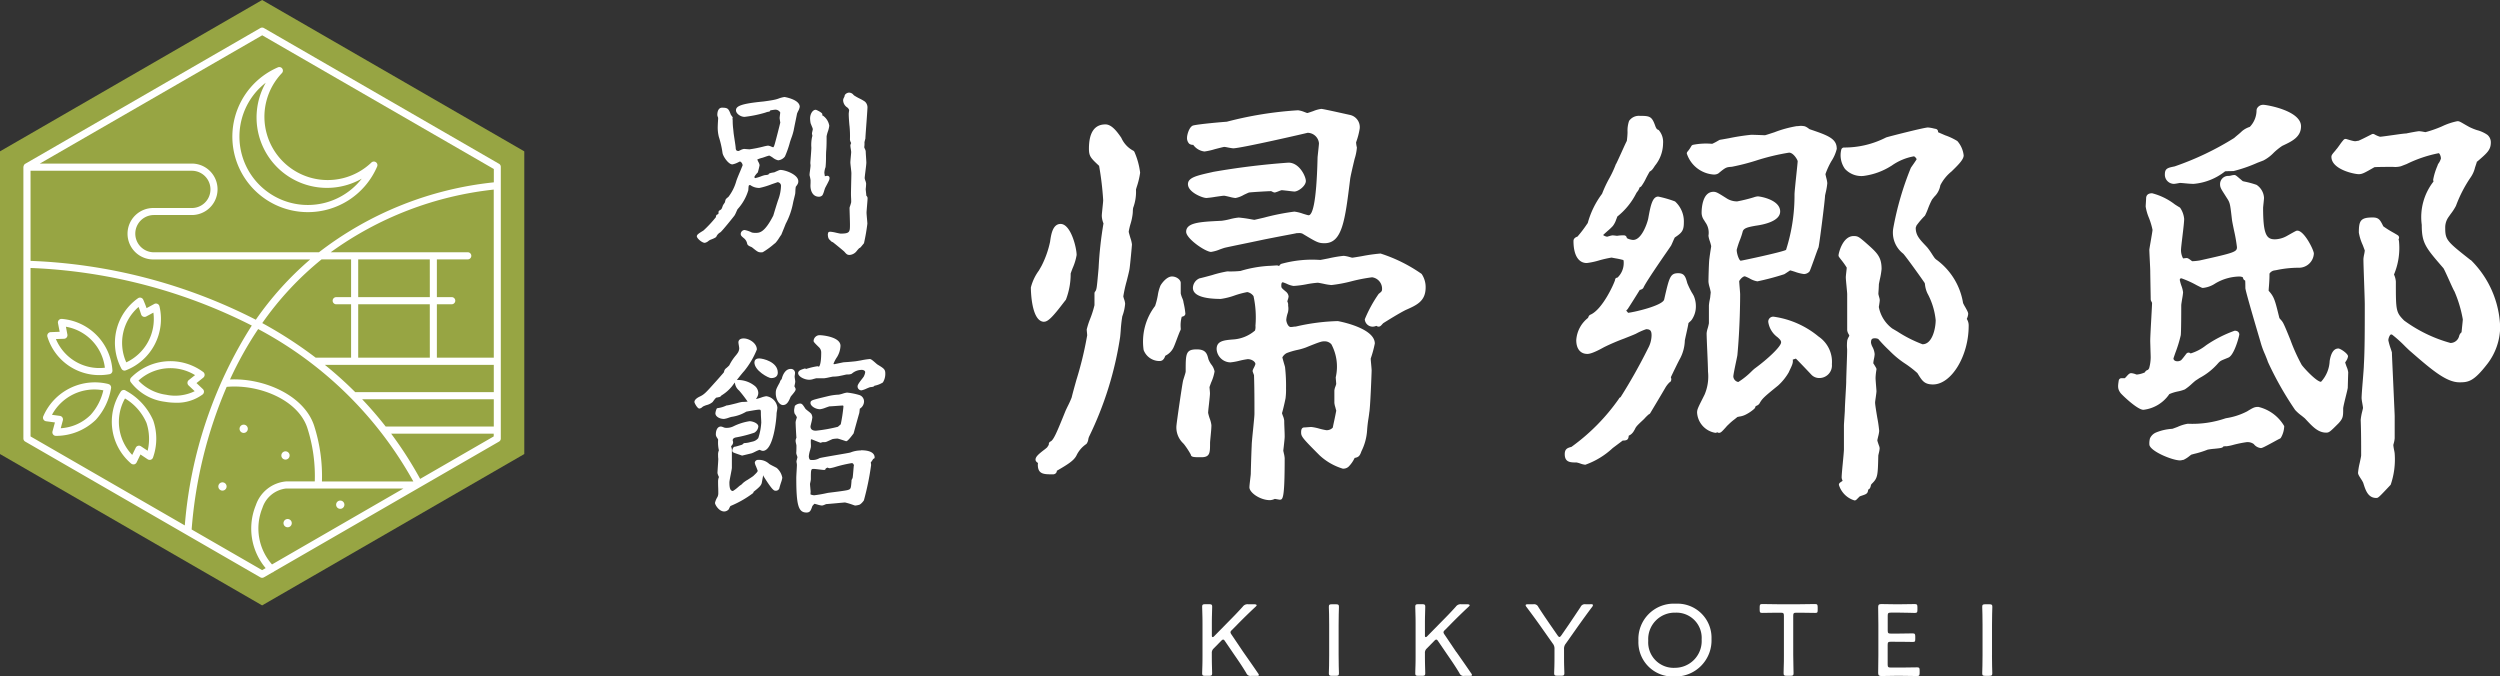
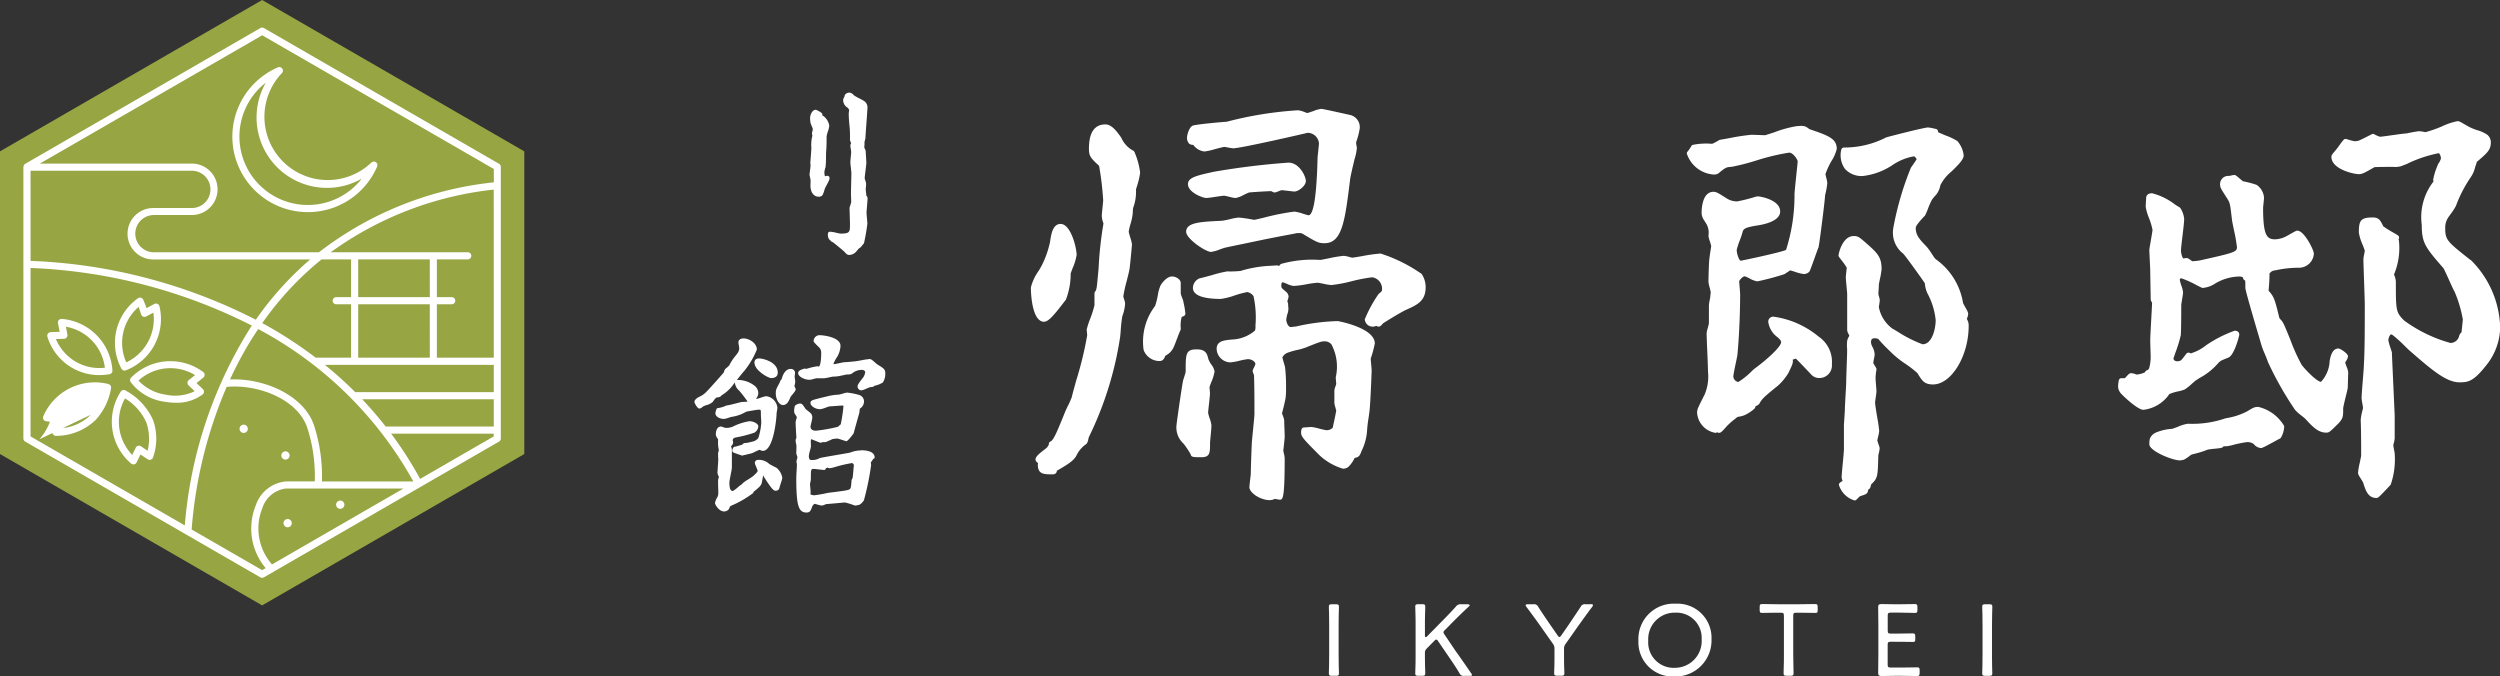
<svg xmlns="http://www.w3.org/2000/svg" width="147.607" height="39.939" viewBox="0 0 147.607 39.939">
  <rect x="0" y="0" width="147.607" height="39.939" fill="#333333" stroke="none" />
  <defs>
    <clipPath id="clip-path">
      <rect id="長方形_8205" data-name="長方形 8205" width="147.607" height="39.939" fill="none" />
    </clipPath>
  </defs>
  <g id="グループ_22019" data-name="グループ 22019" transform="translate(0)">
    <g id="グループ_22018" data-name="グループ 22018" transform="translate(0 0)" clip-path="url(#clip-path)">
      <path id="パス_115655" data-name="パス 115655" d="M66.783,15.822c0,.2.042.3.141.37a.28.28,0,0,0,.154.113c.046.031.637.511.685.566.127.153.184.187.307.187a.586.586,0,0,0,.38-.187c.168-.206.183-.215.228-.234.025-.012.046-.033.192-.214l.047-.058a11.616,11.616,0,0,0,.2-1.151c0-.041-.011-.167-.023-.3s-.026-.3-.026-.356.015-.222.028-.384c.016-.19.033-.386.033-.466a.2.2,0,0,0-.075-.151c0-.056-.012-.147-.021-.23s-.014-.148-.015-.154a3.131,3.131,0,0,0,.025-.327A.655.655,0,0,0,69,12.677a1.085,1.085,0,0,1-.042-.148c0-.053.023-.237.045-.415.027-.22.053-.427.053-.509,0-.048-.009-.183-.018-.322s-.019-.291-.019-.346a.359.359,0,0,0-.042-.127,1.076,1.076,0,0,1-.045-.111,1.366,1.366,0,0,0,.013-.3c.005-.018.012-.044.018-.072.012-.047.025-.1.038-.144a.063.063,0,0,0,0-.023c.008-.173.026-.416.041-.62.008-.111.015-.209.02-.275.012-.143.061-.853.061-.906a.462.462,0,0,0-.15-.355,2.45,2.45,0,0,0-.338-.192,3.109,3.109,0,0,1-.3-.171l-.041-.038a.33.33,0,0,0-.27-.129c-.077,0-.252.081-.252.208a.764.764,0,0,1-.036.083.388.388,0,0,0-.05.144.523.523,0,0,0,.255.448.333.333,0,0,1,.1.146c0,.012-.005.045-.01.081-.007.055-.015.117-.015.139,0,.222.037.664.049.737a6.033,6.033,0,0,1,.023.793.564.564,0,0,0,.073.2.36.36,0,0,0-.048.148,1.834,1.834,0,0,0,.025.2c.01.064.023.152.023.176,0,.045-.013.182-.024.3s-.024.265-.024.317.013.171.029.31.031.271.031.322c0,.084-.006.331-.012.583s-.012.528-.012.621c0,.037,0,.147.007.258s.006.216.006.252a2.078,2.078,0,0,1-.071.244.337.337,0,0,0-.026.1c0,.066.006.263.012.465s.012.421.012.5c0,.444,0,.549-.549.549-.032,0-.165-.029-.263-.051a2.231,2.231,0,0,0-.332-.059c-.07,0-.156,0-.156.132" transform="translate(-17.905 -2.005)" fill="#fff" />
-       <path id="パス_115656" data-name="パス 115656" d="M56.68,16.436a.472.472,0,0,0,.227-.116A1.018,1.018,0,0,1,57,16.261s.328-.115.363-.185a.54.54,0,0,1,.245-.265c.124-.1.784-.924.829-.988a1.453,1.453,0,0,0,.1-.2c.027-.061.068-.154.081-.173a2.881,2.881,0,0,0,.636-1.125l0-.031c.02-.268.016-.269.117-.267a.9.9,0,0,0,.539.168,4.575,4.575,0,0,0,.738-.225c.152-.051.324-.111.335-.116s.2.031.2.221a2.559,2.559,0,0,1-.165.821c-.039.1-.282.894-.288.927-.523,1.024-.824,1.024-1.044,1.024a.865.865,0,0,1-.212-.018l-.04-.016a1.539,1.539,0,0,0-.4-.135.239.239,0,0,0-.229.229c0,.089.04.135.173.244a.542.542,0,0,1,.207.337c.027.1.13.142.213.179a.59.59,0,0,1,.07.033l.033.026c.291.235.336.272.517.272a.211.211,0,0,0,.1-.017,4.548,4.548,0,0,0,.661-.482l.07-.053a1.868,1.868,0,0,0,.222-.3c.05-.075.094-.144.118-.172a.069.069,0,0,0,.013-.021c.085-.206.219-.535.258-.64a4.311,4.311,0,0,0,.439-1.262c.006-.035.033-.142.059-.248s.056-.225.062-.262.008-.081.011-.144a2.281,2.281,0,0,1,.023-.269c.106-.143.15-.2.15-.329,0-.4-.783-.667-1.043-.667-.064,0-.09.012-.338.124l-.03.015c-.01,0-.031.006-.058.01-.171.029-.277.05-.291.121a.7.7,0,0,1-.206.034,1.716,1.716,0,0,0-.248.079,2.3,2.3,0,0,1-.336.1c-.034,0-.038-.062-.041-.082a1.1,1.1,0,0,1,.178-.231.079.079,0,0,0,.028-.042c.027-.093.075-.274.1-.411a.543.543,0,0,0-.073-.19c-.02-.043-.051-.109-.065-.143a1.827,1.827,0,0,1,.291-.1c.024-.005.085-.026.156-.051a2.617,2.617,0,0,1,.26-.082,1.382,1.382,0,0,1,.206.12.782.782,0,0,0,.322.16.568.568,0,0,0,.4-.228,5.615,5.615,0,0,0,.286-.809c.008-.04.048-.154.086-.264a3.464,3.464,0,0,0,.146-.481c.02-.119.075-.381.121-.606.034-.164.064-.309.073-.364a1.537,1.537,0,0,1,.061-.141.814.814,0,0,0,.1-.264c0-.436-.888-.581-.9-.581a1.639,1.639,0,0,0-.354.094,1.676,1.676,0,0,1-.176.053c-.21.053-.613.105-.729.12-1.35.13-1.606.283-1.606.52,0,.187.261.386.509.386a7.109,7.109,0,0,0,1.227-.252.873.873,0,0,1,.182-.052.107.107,0,0,0,.111-.083h.011c.1-.015.243-.036.268-.037a.325.325,0,0,1,.306.167c0,.01-.005.044-.01.087-.018.142-.026.21-.026.234s.008.077.017.14.02.127.022.132c-.075.313-.233.929-.315,1.223l-.011.037c-.022.078-.056.2-.1.2a.963.963,0,0,1-.105-.039.657.657,0,0,0-.194-.059,2.508,2.508,0,0,0-.292.061,7.377,7.377,0,0,1-.8.158c-.022,0-.08-.006-.141-.01s-.154-.014-.187-.014a.718.718,0,0,0-.23.083.476.476,0,0,0-.074.038c-.115,0-.167-.016-.184-.16,0-.073-.031-.28-.075-.563-.022-.146-.042-.279-.048-.332l-.023-.231A4.1,4.1,0,0,1,58.33,9.2a.329.329,0,0,0-.017-.092l.008-.016A.082.082,0,0,0,58.314,9l-.091-.125c-.136-.359-.172-.419-.523-.419-.174,0-.277.162-.277.435A.371.371,0,0,0,57.452,9c.009.026.018.052.02.059,0,.034-.006.13-.012.227s-.012.226-.012.272a2.249,2.249,0,0,0,.064.617,5.68,5.68,0,0,1,.217.949c.027.2.346.68.58.68a1.175,1.175,0,0,0,.359-.13.34.34,0,0,0,.078-.04c.085,0,.164.132.172.22-.026.066-.083.207-.147.362-.1.234-.2.476-.226.566a2.775,2.775,0,0,1-.463.935l-.026.022c-.1.081-.124.108-.138.134a.754.754,0,0,0-.043.162c-.01.019-.033.052-.054.085a.67.67,0,0,0-.076.127l-.012.035c-.059.169-.061.173-.194.249a.082.082,0,0,0-.042.072.686.686,0,0,1-.007.07c0,.017,0,.034,0,.046a.21.21,0,0,1-.083.051.088.088,0,0,0-.028.018.179.179,0,0,0-.037.127,6.885,6.885,0,0,1-.735.791l-.061.038c-.235.143-.334.218-.334.306,0,.116.3.386.472.386" transform="translate(-15.07 -2.098)" fill="#fff" />
      <path id="パス_115657" data-name="パス 115657" d="M65.309,12.722a2.835,2.835,0,0,1,.059.285c0,.01,0,.058,0,.114,0,.083-.007.185-.007.214,0,.3.13.654.5.654a.268.268,0,0,0,.212-.094,1.2,1.2,0,0,0,.1-.262c.023-.071.05-.15.062-.175.225-.422.253-.477.253-.573a.127.127,0,0,0-.132-.132.537.537,0,0,0-.1.017l-.042.01c-.015-.071-.031-.189-.032-.211a1.146,1.146,0,0,1,.071-.325,5.908,5.908,0,0,0,.027-.61c0-.153.006-.29.01-.345.025-.259.025-.584.025-.87a1.99,1.99,0,0,1,.072-.27,1.56,1.56,0,0,0,.086-.35.9.9,0,0,0-.352-.581.189.189,0,0,0-.074-.037h0a.145.145,0,0,0,.018-.061c0-.1-.364-.265-.387-.265-.2,0-.338.268-.338.508a1.725,1.725,0,0,0,.03.285c.051.131.084.212.107.266A.427.427,0,0,1,65.5,10c0,.021-.015.08-.026.133a.786.786,0,0,0-.023.124.382.382,0,0,0,.011.065c.006.026.012.056.014.068a.244.244,0,0,1-.016.06,2.186,2.186,0,0,0-.045.645c0,.1-.031.5-.048.716-.008.1-.012.164-.012.171s0,.043.005.078.007.074.007.093c0,.042-.021.206-.036.326a1.648,1.648,0,0,0-.023.239" transform="translate(-17.51 -2.374)" fill="#fff" />
      <path id="パス_115658" data-name="パス 115658" d="M68,35.091a1.682,1.682,0,0,0-.6.116l-.031.01c-.05.015-.446.083-.8.143-.717.124-.965.168-1.014.19a.836.836,0,0,1-.524.1c-.053,0-.1-.1-.1-.221a1.725,1.725,0,0,1,.078-.364l.042-.166a1.425,1.425,0,0,0,0-.2,2.275,2.275,0,0,1,0-.244c.011-.011.031-.024.029-.026.022.006.135.051.226.089.154.062.258.1.3.116a.078.078,0,0,0,.06-.006c.053-.027.072-.028.206-.028.065,0,.1-.016.28-.1l.176-.079a1.941,1.941,0,0,1,.293-.031c.027,0,.174.045.5.154a.077.077,0,0,0,.026,0c.1,0,.424-.455.427-.459s.007-.009.007-.021c.012-.054.279-1.017.327-1.175a.915.915,0,0,0,.014-.1c.006-.049.018-.153.018-.162a.511.511,0,0,0,.25-.43.4.4,0,0,0-.3-.384,3.86,3.86,0,0,0-.7-.137,1.275,1.275,0,0,0-.266.064,1.8,1.8,0,0,1-.225.057,3.291,3.291,0,0,0-.681.1l-.123.029c-.817.2-.866.209-.866.37s.276.362.569.362a1.4,1.4,0,0,0,.329-.094c.091-.032.2-.072.23-.076.056,0,.212-.011.378-.023s.341-.025.4-.025c.034,0,.039.04.039.063a9.2,9.2,0,0,1-.159,1.045l-.168.147a9.08,9.08,0,0,1-1.3.231c-.145,0-.318-.044-.318-.253,0-.022.022-.1.042-.192a2.572,2.572,0,0,0,.067-.334.483.483,0,0,0-.065-.22,1.275,1.275,0,0,0-.173-.151c-.063-.051-.149-.119-.163-.136-.168-.256-.206-.317-.325-.317a.457.457,0,0,0-.284.116.068.068,0,0,0-.03.056c0,.01-.006.037-.012.067a1.1,1.1,0,0,0-.024.147c0,.045.005.2.061.25a1.014,1.014,0,0,1,.1.171c0,.02-.016.062-.029.109a.82.82,0,0,0-.044.187c0,.133.034.744.048.919a.408.408,0,0,0-.048.187.854.854,0,0,0,.026.151c.009.04.022.1.023.116,0,.105,0,.324-.012.438a.577.577,0,0,0,.041.154c.012.038.026.075.031.1l-.01.039c-.012.053-.029.125-.047.185a.082.082,0,0,0,0,.023c0,.006,0,.042.01.086s.014.105.015.121c0,.053-.009.2-.018.361s-.019.342-.019.4c0,1.629.124,2.051.605,2.051.212,0,.256-.128.337-.361l.009-.023h0a1.319,1.319,0,0,1,.121-.132c.043.008.116.029.168.043a1.335,1.335,0,0,0,.275.061.544.544,0,0,0,.157-.048.755.755,0,0,0,.086-.037c.026,0,.192-.015.566-.048.233-.022.524-.048.552-.049a4.13,4.13,0,0,1,.487.147c.1.035.1.035.12.035a1.178,1.178,0,0,0,.208-.038c.125-.02.281-.237.3-.266a15.912,15.912,0,0,0,.427-2.087.9.9,0,0,0-.018-.143l0-.015a1.193,1.193,0,0,0,.143-.209.083.083,0,0,0,.083-.083c0-.158-.105-.423-.812-.423m-2.984,2.232c-.01-.1-.019-.2-.019-.24,0-.018.01-.061.02-.108a1.14,1.14,0,0,0,.029-.173c0-.61.01-.61.184-.61.036,0,.164.015.277.029.142.017.276.032.331.032a.083.083,0,0,0,.083-.083h0c.02-.013.07-.04.1-.056l.008,0a.383.383,0,0,0,.136.038,2.4,2.4,0,0,0,.355-.086,7.569,7.569,0,0,1,.946-.217c.069,0,.119.077.123.149l-.012.038c0,.031-.009.1-.015.181-.012.148-.037.456-.05.5s-.029.064-.038.082a.2.2,0,0,0-.029.091l0,.042c-.034.419-.04.452-.217.505-.122.038-.713.112-1,.147l-.162.021-.067.013a7.562,7.562,0,0,1-.755.131.654.654,0,0,1-.219-.052c0-.011,0-.024,0-.037,0-.047.007-.1.007-.12s-.008-.123-.017-.22" transform="translate(-17.175 -8.496)" fill="#fff" />
      <path id="パス_115659" data-name="パス 115659" d="M61.175,36.659c-.1-.05-.261-.133-.293-.16a.887.887,0,0,0-.67-.236.187.187,0,0,0-.181.168.861.861,0,0,0,.078.228c.035.091.089.228.093.245,0,.06-.078.138-.255.306-.027.027-.213.147-.336.227a1.707,1.707,0,0,0-.28.194l-.035.037a.442.442,0,0,1-.127.1c-.023.015-.067.052-.121.1a2.144,2.144,0,0,1-.307.231c-.184,0-.209-.247-.209-.512,0-.061.045-.292.081-.477.031-.163.059-.3.065-.373V35.654a.509.509,0,0,0-.028-.126.256.256,0,0,1-.016-.076l.028-.031a.28.28,0,0,0,.089-.2.289.289,0,0,0-.015-.075.2.2,0,0,0-.01-.034c0-.1.075-.161.24-.184A7.516,7.516,0,0,0,60,34.659a.476.476,0,0,0,.24-.366c0-.195-.337-.314-.52-.314a3.31,3.31,0,0,0-.921.287.9.9,0,0,1-.531.1.571.571,0,0,1-.092-.031.48.48,0,0,0-.144-.041c-.238,0-.3.28-.3.447v.048a.391.391,0,0,0,.079.177c.019.031.051.083.054.092V35.1a2.142,2.142,0,0,0,.046.6.608.608,0,0,0-.047.282,1.465,1.465,0,0,0,.012.219c0,.072-.015.295-.029.493-.01.162-.02.307-.02.345a.988.988,0,0,0,.089.236.635.635,0,0,0-.053.262c0,.055,0,.207.007.36s.006.3.006.357a.509.509,0,0,1-.049.2,1.143,1.143,0,0,0-.146.347c0,.106.232.508.545.508a.36.36,0,0,0,.269-.132c.087-.186.093-.188.121-.2a6.05,6.05,0,0,0,1.309-.749.079.079,0,0,0,.02-.032l.017-.05c.293-.234.455-.367.485-.545.035-.193.066-.366.083-.43l.034.085.034.052c.453.715.563.774.643.774a.221.221,0,0,0,.235-.125.049.049,0,0,0,.005-.023c.005-.03.059-.214.1-.336a1.558,1.558,0,0,0,.075-.28,1,1,0,0,0-.332-.581c-.023-.013-.08-.043-.148-.078" transform="translate(-15.466 -9.11)" fill="#fff" />
      <path id="パス_115660" data-name="パス 115660" d="M63.712,30.841a.175.175,0,0,0-.028-.047c0-.018.01-.06.02-.107a1.049,1.049,0,0,0,.029-.173c0-.019-.007-.078-.017-.141s-.019-.127-.019-.151,0-.048.009-.086c.007-.059.015-.124.015-.145a.24.24,0,0,0-.266-.229c-.323,0-.482.4-.523.608a.122.122,0,0,0-.033.024.439.439,0,0,0-.075.146c-.006.014-.01.026-.012.03-.212.386-.229.434-.229.635,0,.355.206.69.423.69.247,0,.351-.244.453-.487a1.2,1.2,0,0,1,.092-.116c.128-.154.206-.253.206-.329a.3.3,0,0,0-.045-.122" transform="translate(-16.779 -7.979)" fill="#fff" />
      <path id="パス_115661" data-name="パス 115661" d="M69.062,28.764a1.217,1.217,0,0,1-.105-.088c-.176-.154-.266-.228-.338-.228a4.551,4.551,0,0,0-.518.079c-.148.026-.287.05-.352.057s-.3.031-.463.042c-.106.007-.2.013-.238.018l-.094.02c-.121.025-.4.085-.437.088-.018,0-.039,0-.039-.033a2.017,2.017,0,0,1,.211-.394,1.366,1.366,0,0,0,.2-.656c0-.52-1.034-.629-1.238-.629a.357.357,0,0,0-.35.337c0,.05.021.087.275.335l.044.043a.422.422,0,0,1,.13.315c0,.665-.1.8-.135.833a.161.161,0,0,0-.086-.029,3.933,3.933,0,0,0-.583.134.167.167,0,0,0-.078.028l-.012.007a.091.091,0,0,0-.018-.019.084.084,0,0,0-.075-.012c-.217.069-.373.119-.373.274,0,.184.348.386.666.386a.846.846,0,0,0,.244-.047l.15-.04c.038-.006.267,0,.364,0h.1a2.6,2.6,0,0,0,.31-.056l.2-.041a2.847,2.847,0,0,0,.344-.026L67,29.415l.223-.05a.85.85,0,0,1,.094-.007.5.5,0,0,0,.239-.044.891.891,0,0,1,.591-.225c.1,0,.2.051.2.136a.7.7,0,0,1-.073.232l-.01.026c-.012.018-.039.052-.073.1-.2.253-.293.387-.293.474a.23.23,0,0,0,.228.241,1.335,1.335,0,0,0,.317-.113c.067-.027.135-.055.184-.073a.378.378,0,0,1,.05-.007c.1-.01.183-.018.214-.079a1.445,1.445,0,0,0,.5-.194.949.949,0,0,0,.143-.54c0-.242-.1-.3-.465-.521" transform="translate(-17.264 -7.25)" fill="#fff" />
      <path id="パス_115662" data-name="パス 115662" d="M60.857,29.144c0,.5.839.933.982.933.329,0,.4-.177.4-.326,0-.627-.87-.836-1.1-.836-.25,0-.277.16-.277.228" transform="translate(-16.316 -7.753)" fill="#fff" />
      <path id="パス_115663" data-name="パス 115663" d="M57.408,30.772a.316.316,0,0,0,.135-.033.142.142,0,0,0,.021-.015l.02-.023c.01-.011.023-.026.032-.035l0,0a2.4,2.4,0,0,0,.649-.575c.012-.019.069-.094.146-.194a.671.671,0,0,0,.247.476,7.4,7.4,0,0,1,.479.618.093.093,0,0,0,.029.037,2.184,2.184,0,0,1-.315.018,2.193,2.193,0,0,0-.313.072c-.2.051-.535.135-.6.135a.079.079,0,0,0-.037.009,1.656,1.656,0,0,1-.513.151.081.081,0,0,0-.061.051.916.916,0,0,0-.067.249c0,.209.263.338.508.338a1.307,1.307,0,0,0,.279-.072,1.745,1.745,0,0,1,.173-.051,2.3,2.3,0,0,0,.864-.307c.176-.034.637-.117.738-.117.124,0,.124,0,.124.282,0,.053.012.248.019.362,0,.042,0,.072.005.076a3.487,3.487,0,0,1-.178.958.6.6,0,0,1-.365.212l-.108.026a1.362,1.362,0,0,1-.335.056.085.085,0,0,0-.037.009.375.375,0,0,0-.1.084l-.078.024c-.1.03-.327.1-.37.1-.105,0-.143.214-.143.217a.122.122,0,0,0,.07.123c.048.023.186.072.348.127.064.021.116.039.126.044a.092.092,0,0,0,.037.008.081.081,0,0,0,.023,0c.042-.012.156-.039.269-.066s.234-.056.277-.067a1.847,1.847,0,0,0,.2-.091,2.1,2.1,0,0,1,.257-.113.441.441,0,0,1,.067.025.368.368,0,0,0,.13.036c.64,0,.812-1.947.812-2.209,0-.021.011-.08.021-.14a1.575,1.575,0,0,0,.027-.2.758.758,0,0,0-.654-.678,1.422,1.422,0,0,0-.307.081,2.824,2.824,0,0,1-.3.086,1.168,1.168,0,0,1,.064-.108.54.54,0,0,0,.07-.255.564.564,0,0,0-.194-.4,1.6,1.6,0,0,0-1.072-.362c.177-.225.383-.48.418-.51a4.858,4.858,0,0,0,.763-1.289c0-.38-.463-.654-.775-.654-.291,0-.314.175-.314.229a1.521,1.521,0,0,0,.023.172c.01.066.025.155.025.18a.53.53,0,0,1-.1.291h0l-.078.105a2.872,2.872,0,0,0-.41.613,2.165,2.165,0,0,1-.221.2.339.339,0,0,0-.087.173l-.009.036c-.031.042-.44.509-.479.548l-.031.034c-.58.649-.655.733-.953.869-.1.053-.277.16-.277.305,0,.057.173.386.29.386a.3.3,0,0,0,.174-.088l.04-.032a1.516,1.516,0,0,1,.206-.084.861.861,0,0,0,.363-.182c.2-.27.206-.27.31-.27" transform="translate(-15.021 -7.316)" fill="#fff" />
      <path id="パス_115664" data-name="パス 115664" d="M94.452,25.379a1.863,1.863,0,0,1,.059-.7c.058-.011.212-.039.212-.191a4.531,4.531,0,0,0-.108-.646.842.842,0,0,0-.076-.263,1.618,1.618,0,0,1-.089-.274.125.125,0,0,0,0-.029v-.592c0-.193-.255-.382-.516-.382-.307,0-.6.391-.681.538a2.426,2.426,0,0,0-.158.581,4.253,4.253,0,0,1-.159.622,3.463,3.463,0,0,0-.677,2.6,1,1,0,0,0,.92.651.341.341,0,0,0,.189-.045.439.439,0,0,0,.149-.214c.009-.02.018-.039.025-.053l.014-.009a1.032,1.032,0,0,0,.5-.551c.023-.045.078-.19.14-.355.076-.2.191-.509.231-.577a.167.167,0,0,0,.023-.106" transform="translate(-24.736 -5.978)" fill="#fff" />
      <path id="パス_115665" data-name="パス 115665" d="M89.332,11.6a1.581,1.581,0,0,1-.728-.771l-.038-.056c-.252-.365-.556-.738-.9-.738-.647,0-.975.482-.975,1.432,0,.446.1.55.6,1.015a17.932,17.932,0,0,1,.241,2.03c0,.065-.021.254-.04.443s-.042.4-.042.474a1.282,1.282,0,0,0,.1.452,22.031,22.031,0,0,0-.288,2.632l-.027.3c-.08.886-.091.987-.179,1.092a.168.168,0,0,0-.038.105v.7a5.823,5.823,0,0,1-.266.831,4.895,4.895,0,0,0-.192.6c0,.029.007.111.015.191s.012.134.012.159a20.916,20.916,0,0,1-.64,2.643c-.125.449-.23.826-.273,1.017a5.476,5.476,0,0,1-.237.526c-.06.123-.111.23-.132.28-.513,1.271-.7,1.715-.883,1.8a.165.165,0,0,0-.1.152c0,.045,0,.045-.072.153l-.028.042a2.19,2.19,0,0,1-.184.151c-.309.238-.5.4-.5.571,0,.082.048.138.145.2a.716.716,0,0,0-.01.1c0,.57.363.57.866.57a.247.247,0,0,0,.209-.077.215.215,0,0,0,.048-.134c.653-.378,1.006-.6,1.158-.9a1.7,1.7,0,0,1,.589-.684.574.574,0,0,0,.112-.283.707.707,0,0,1,.047-.153,20.324,20.324,0,0,0,1.828-5.857c.01-.067.023-.222.037-.4a8.149,8.149,0,0,1,.093-.84,2.687,2.687,0,0,0,.168-.746,1.031,1.031,0,0,0-.061-.265,1.7,1.7,0,0,1-.047-.166,8,8,0,0,1,.2-.906c.087-.344.162-.641.174-.764.025-.153.137-1.327.137-1.4a1.84,1.84,0,0,0-.091-.378c-.035-.124-.1-.332-.1-.378a3.735,3.735,0,0,1,.109-.464,3.147,3.147,0,0,0,.105-.454,1.857,1.857,0,0,0,.028-.27,1.749,1.749,0,0,1,.018-.211,2.689,2.689,0,0,0,.169-1.078c0-.02.022-.082.045-.164a4.607,4.607,0,0,0,.2-.836,4.376,4.376,0,0,0-.343-1.242Z" transform="translate(-22.397 -2.69)" fill="#fff" />
      <path id="パス_115666" data-name="パス 115666" d="M107.291,20.455a10.185,10.185,0,0,0-1.082.154c-.24.041-.513.086-.553.089s-.1-.022-.182-.042a1.85,1.85,0,0,0-.339-.067,7.574,7.574,0,0,0-.9.152c-.22.043-.414.082-.482.091a6.794,6.794,0,0,0-2.307.233.308.308,0,0,0-.123.13.252.252,0,0,0-.124-.04c-.026,0-.116.006-.213.012s-.231.015-.272.015a7.226,7.226,0,0,0-1.672.3,5.706,5.706,0,0,1-.78.026,6.813,6.813,0,0,0-.9.22c-.307.083-.606.164-.725.188a.164.164,0,0,0-.054.021.63.63,0,0,0-.348.545c0,.538.9.651,1.648.651a4.086,4.086,0,0,0,.83-.209,5.26,5.26,0,0,1,.733-.195.581.581,0,0,1,.367.239,5.856,5.856,0,0,1,.114,1.751A.671.671,0,0,1,99.9,25a2.18,2.18,0,0,1-1.276.525c-.552.045-.989.081-.989.569a.831.831,0,0,0,.812.786,3.514,3.514,0,0,0,.547-.1,4.459,4.459,0,0,1,.476-.091c.253,0,.455.16.455.291a1.062,1.062,0,0,1-.091.215,1.262,1.262,0,0,0-.063.137.17.17,0,0,0,0,.111l.071.191c.026.768.026,1.5.026,2.284,0,.123-.04.512-.077.888-.044.431-.085.839-.085.991-.027.568-.054,1.561-.054,1.651,0,.048-.018.193-.036.346-.022.188-.045.389-.045.463,0,.313.629.758,1.216.758a.742.742,0,0,0,.258-.064l.028-.011.28.048c.187,0,.3,0,.3-2.455a1.657,1.657,0,0,0-.051-.29c-.012-.064-.027-.122-.03-.139s.013-.127.026-.249c.031-.283.055-.5.055-.589,0-.134-.006-.293-.013-.457s-.014-.337-.014-.487a.963.963,0,0,0-.078-.285c-.017-.048-.044-.124-.053-.159.062-.2.162-.636.209-.876a3.894,3.894,0,0,0,.029-.594,9.741,9.741,0,0,0-.059-1.253c-.008-.034-.027-.1-.05-.176-.034-.115-.1-.355-.108-.393a.609.609,0,0,1,.26-.257,4.292,4.292,0,0,1,.623-.184,3.488,3.488,0,0,0,.5-.143c.86-.349.943-.365,1.1-.365a.525.525,0,0,1,.411.174,2.8,2.8,0,0,1,.258,1.95c0,.029.007.121.015.214s.012.165.013.178a1.215,1.215,0,0,1-.046.149.858.858,0,0,0-.063.241v.727a1.165,1.165,0,0,0,.053.244c.024.1.053.2.058.214-.019.112-.1.514-.162.79l-.044.215a.489.489,0,0,1-.386.15,4,4,0,0,1-.4-.089,2.755,2.755,0,0,0-.485-.1c-.027,0-.1.006-.18.012s-.182.015-.224.015c-.193,0-.193.2-.193.3,0,.236.092.35,1.1,1.357a3.5,3.5,0,0,0,1.358.776.461.461,0,0,0,.34-.113,1.791,1.791,0,0,0,.362-.52c.245-.041.311-.135.4-.391a3.22,3.22,0,0,0,.334-1.216,7.454,7.454,0,0,1,.087-.751c.02-.135.037-.255.042-.317.062-.277.14-2.394.14-2.488,0-.054-.012-.195-.026-.344s-.026-.281-.028-.359a6.755,6.755,0,0,0,.242-.888c0-.934-2.165-1.325-2.188-1.325a12.282,12.282,0,0,0-2.478.323,1.159,1.159,0,0,0-.149.013,1.067,1.067,0,0,1-.148.014c-.165,0-.265-.3-.265-.427a1.647,1.647,0,0,1,.091-.412.9.9,0,0,0,.02-.407c0-.041,0-.076,0-.1a.4.4,0,0,0-.039-.143l-.01-.025.029-.1a.711.711,0,0,0,.046-.195.417.417,0,0,0-.139-.263c-.291-.242-.291-.242-.291-.384,0-.184.07-.184.09-.185a2.324,2.324,0,0,1,.223.084,1.327,1.327,0,0,0,.411.132,5.68,5.68,0,0,0,.77-.1,5.451,5.451,0,0,1,.658-.089c.04,0,.208.034.332.059a3.26,3.26,0,0,0,.476.077,8.336,8.336,0,0,0,1.2-.227,9.97,9.97,0,0,1,1.2-.231.68.68,0,0,1,.589.67c0,.152-.02.168-.2.309a7.816,7.816,0,0,0-.82,1.5.464.464,0,0,0,.489.435.475.475,0,0,0,.129-.026l.075-.02.026.018a.171.171,0,0,0,.093.028c.1,0,.156-.07.249-.176l.031-.03c.253-.158.925-.579,1.324-.778.657-.29,1.177-.518,1.177-1.338a1.388,1.388,0,0,0-.237-.791,9.014,9.014,0,0,0-2.435-1.207" transform="translate(-25.802 -5.484)" fill="#fff" />
      <path id="パス_115667" data-name="パス 115667" d="M97.158,29.485a.933.933,0,0,0-.2-.417,1.466,1.466,0,0,1-.162-.3c-.078-.313-.145-.583-.692-.583-.651,0-.651.269-.651,1.271,0,.082,0,.082-.154.569l0,.01c-.056.223-.382,2.5-.382,2.573a1.284,1.284,0,0,0,.39,1.124l.061.07a4.978,4.978,0,0,1,.386.591c.018.16.184.16.622.16.516,0,.516-.263.516-.84,0-.065.015-.206.03-.367.023-.236.05-.5.05-.684a1.619,1.619,0,0,0-.094-.378,2.688,2.688,0,0,1-.1-.349c0-.069.026-.31.051-.523.029-.272.058-.529.058-.636,0-.029-.007-.117-.014-.2l-.014-.157c.006-.034.059-.174.1-.285a2.609,2.609,0,0,0,.2-.648" transform="translate(-25.447 -7.557)" fill="#fff" />
      <path id="パス_115668" data-name="パス 115668" d="M83.952,23.836c.215,0,.5-.278,1.124-1.1.055-.072.1-.127.116-.15a.16.16,0,0,0,.049-.073,4.236,4.236,0,0,0,.272-1.45l0-.066c.007-.036.066-.19.112-.314a3.223,3.223,0,0,0,.24-.782c0-.443-.347-1.837-.947-1.837-.471,0-.562.637-.621,1.054a5.716,5.716,0,0,1-.474,1.364c-.026.058-.1.184-.187.334a2.884,2.884,0,0,0-.473,1c0,.083.009,2.025.785,2.025" transform="translate(-22.298 -4.842)" fill="#fff" />
      <path id="パス_115669" data-name="パス 115669" d="M97.172,17.226a2.1,2.1,0,0,0,.513-.148c.129-.045.249-.088.307-.1.2-.047.83-.176,1.365-.287.381-.079.715-.149.824-.173s.907-.181,1.432-.28c.331-.062.6-.113.6-.118l.087,0a.475.475,0,0,1,.258.032l.061.037c.76.456.876.526,1.237.526,1.048,0,1.213-1.334,1.512-3.762.016-.166.161-.773.266-1.216a2.937,2.937,0,0,0,.135-.672,1.637,1.637,0,0,1-.048-.306,4.3,4.3,0,0,0,.214-.812.738.738,0,0,0-.583-.808c-.015,0-1.566-.355-1.685-.355a1.872,1.872,0,0,0-.472.13c-.126.043-.315.109-.345.113s-.107-.033-.187-.061a1.451,1.451,0,0,0-.37-.1,21.74,21.74,0,0,0-4.206.676c-.231.015-1.683.138-2,.226-.239.1-.346.579-.346.692a.484.484,0,0,0,.125.378.352.352,0,0,0,.239.068.95.95,0,0,0,.665.394,3.876,3.876,0,0,0,.62-.14c.207-.053.488-.125.538-.13s.172.024.287.045.226.037.252.037c.439,0,4.263-.879,4.392-.916a.681.681,0,0,1,.67.615c0,.074-.032.363-.053.553-.015.143-.028.261-.029.3-.065,2.813-.326,3.4-.529,3.4-.042,0-.217-.056-.334-.091a2.337,2.337,0,0,0-.506-.124,13.644,13.644,0,0,0-1.787.354l-.57.132c-.018,0-.089-.013-.18-.029a7.412,7.412,0,0,0-.751-.106,3.259,3.259,0,0,0-.534.1,3.914,3.914,0,0,1-.471.09l-.139.007c-1.136.058-1.958.1-1.958.644,0,.4,1.134,1.19,1.486,1.19" transform="translate(-25.654 -2.355)" fill="#fff" />
      <path id="パス_115670" data-name="パス 115670" d="M96.888,15.211a5.619,5.619,0,0,0,.564-.07c.2-.029.446-.066.514-.066.044,0,.23.045.341.071a1.909,1.909,0,0,0,.333.064,1.516,1.516,0,0,0,.493-.187c.111-.052.277-.131.309-.138.206-.026,1.146-.08,1.3-.08a.215.215,0,0,1,.056.024.672.672,0,0,0,.108.048.154.154,0,0,0,.093,0,1.87,1.87,0,0,0,.189-.067,1.743,1.743,0,0,1,.174-.062c.053,0,.3.03.464.049.144.018.267.031.291.031.236,0,.678-.33.678-.624,0-.261-.376-1.082-1.028-1.082a43.761,43.761,0,0,0-4.43.543l-.116.027c-.865.194-1.387.311-1.387.7,0,.486.874.812,1.055.812" transform="translate(-25.694 -3.519)" fill="#fff" />
      <path id="パス_115671" data-name="パス 115671" d="M155.97,21.291c0-.08-.045-.168-.175-.4a2.432,2.432,0,0,1-.127-.238,3.945,3.945,0,0,0-1.6-2.58l-.057-.054c-.027-.031-.1-.135-.173-.25a3.926,3.926,0,0,0-.283-.4l-.092-.1c-.368-.387-.59-.621-.59-1.055a.38.38,0,0,1,.023-.074l.022-.064a4.828,4.828,0,0,1,.5-.584,3.711,3.711,0,0,0,.175-.4,4.456,4.456,0,0,1,.244-.55l.132-.167a1.207,1.207,0,0,0,.357-.676,2.493,2.493,0,0,1,.657-.812l.084-.082c.4-.389.637-.656.637-.87a1.546,1.546,0,0,0-.373-.846,3.576,3.576,0,0,0-.719-.34c-.143-.062-.308-.133-.42-.183a.159.159,0,0,0,0-.032.166.166,0,0,0-.132-.163l-.119-.025a1.941,1.941,0,0,0-.345-.059c-.229,0-2.316.537-2.424.574l-.008,0-.054.021a5.388,5.388,0,0,1-2.48.588.165.165,0,0,0-.155.135,1.382,1.382,0,0,0,.222,1.129,1.318,1.318,0,0,0,1.073.416,3.981,3.981,0,0,0,1.641-.586l.04-.023a3.237,3.237,0,0,1,1.31-.55c.055,0,.158.126.165.171-.023.054-.253.378-.34.505a17.838,17.838,0,0,0-1.041,3.577,1.568,1.568,0,0,0,.588,1.492c.154.154,1.216,1.641,1.274,1.743l.012.075a1.639,1.639,0,0,0,.142.52,4.2,4.2,0,0,1,.49,1.588c0,.464-.19,1.424-.777,1.424a7.578,7.578,0,0,1-1.484-.752c-.129-.076-.232-.138-.3-.176a2.059,2.059,0,0,1-.795-1.268c0-.015.007-.053.015-.1.017-.11.039-.259.039-.315a.669.669,0,0,0-.034-.165c-.019-.072-.042-.156-.046-.184s.007-.157.014-.274.013-.251.013-.288.029-.159.056-.3a4.5,4.5,0,0,0,.105-.623c0-.724-.27-.962-.924-1.539l-.105-.092c-.311-.259-.375-.313-.619-.313-.667,0-.894,1.044-.894,1.136,0,.065.017.086.146.253a4.559,4.559,0,0,1,.338.474c0,.038-.013.152-.026.266s-.028.258-.028.3c0,.087.022.326.044.553.018.2.037.381.037.444v2.129a.557.557,0,0,0,.085.236c.015.031.032.062.042.088-.01.025-.027.056-.042.086a.768.768,0,0,0-.083.207,2.429,2.429,0,0,0-.005.517c0,.048,0,.087,0,.106,0,.13-.013.49-.026.859-.013.392-.028.793-.028.946,0,.116-.019.448-.039.788-.02.367-.042.744-.042.884,0,.065-.014.255-.026.445s-.028.4-.028.471v1.4c0,.11-.032.452-.064.781-.037.382-.071.744-.071.89a.463.463,0,0,0,.04.15c.005.014.01.029.016.044l-.057.04-.086.059a.164.164,0,0,0-.075.138,1.373,1.373,0,0,0,.921.92.162.162,0,0,0,.119-.05l.187-.187c.031-.014.105-.039.151-.055.173-.057.267-.089.32-.2a.671.671,0,0,0,.031-.149c.093-.033.135-.111.166-.28a.545.545,0,0,1,.086-.1c.313-.313.318-.482.345-1.62,0-.026.017-.084.03-.148a1.635,1.635,0,0,0,.05-.29.584.584,0,0,0-.05-.184c-.026-.077-.081-.237-.085-.272s.027-.145.05-.25a1.9,1.9,0,0,0,.058-.318,7.725,7.725,0,0,0-.112-.774c-.058-.348-.13-.782-.13-.9,0-.051.02-.181.039-.313.021-.152.042-.3.042-.361,0-.023-.008-.13-.019-.262-.015-.192-.035-.439-.035-.52a3.525,3.525,0,0,1,.052-.485.164.164,0,0,0-.016-.1c-.009-.018-.031-.054-.057-.1s-.105-.173-.113-.178a1.947,1.947,0,0,1,.041-.266,1.845,1.845,0,0,0,.04-.273,1.072,1.072,0,0,0-.129-.428.84.84,0,0,1-.087-.246c0-.208.052-.265.239-.265a.476.476,0,0,1,.191.042,8.374,8.374,0,0,0,.655.684,5.487,5.487,0,0,0,.976.8,6.416,6.416,0,0,1,.678.529l.034.055c.247.4.384.616.888.616,1.083,0,2.106-1.678,2.106-3.454a.713.713,0,0,0-.112-.415.851.851,0,0,0,.085-.313" transform="translate(-39.763 -2.76)" fill="#fff" />
      <path id="パス_115672" data-name="パス 115672" d="M144.932,11.5c0-.6-.542-.785-1.6-1.145-.015-.009-.04-.027-.066-.045a.857.857,0,0,0-.212-.124,1,1,0,0,0-.4-.014l-.075,0a6.7,6.7,0,0,0-1.328.364c-.24.078-.512.168-.557.175l-.165-.007c-.21-.008-.55-.02-.645-.02a12.78,12.78,0,0,0-1.3.2c-.226.041-.423.077-.535.094a.152.152,0,0,0-.047.015c-.015.007-.046.026-.089.05a3.143,3.143,0,0,1-.336.175,3.967,3.967,0,0,0-1.137.06.169.169,0,0,0-.1.085,1.96,1.96,0,0,1-.212.308.164.164,0,0,0-.049.117,1.8,1.8,0,0,0,1.595,1.244.5.5,0,0,0,.266-.065c.448-.369.468-.37.8-.394a13.073,13.073,0,0,0,1.407-.359,13.063,13.063,0,0,1,1.972-.476c.25,0,.494.409.507.506,0,.046-.036.392-.068.7-.07.665-.119,1.146-.119,1.264a10.546,10.546,0,0,1-.5,3.272c-.209.124-2.494.613-2.674.639-.091,0-.239-.4-.239-.641a4.872,4.872,0,0,1,.2-.608,4.073,4.073,0,0,0,.151-.461c.049-.212.3-.269.707-.345l.069-.012c.433-.058,1.439-.254,1.439-.838,0-.7-1.191-.894-1.325-.894a1.1,1.1,0,0,0-.25.061,9.375,9.375,0,0,1-.962.236,1.134,1.134,0,0,1-.639-.19c-.511-.323-.6-.376-.762-.376-.672,0-.7,1.036-.7,1.243a.759.759,0,0,0,.149.438l.064.107a1.045,1.045,0,0,1,.191.8,1.354,1.354,0,0,0,.079.321,2.835,2.835,0,0,1,.082.295c0,.032-.018.137-.038.261-.024.159-.053.35-.065.465-.034.164-.058,1.2-.058,1.38a1.52,1.52,0,0,0,.064.313,2.974,2.974,0,0,1,.07.307c0,.023-.007.069-.011.115-.008.062-.015.124-.015.149s-.017.105-.033.189a2.546,2.546,0,0,0-.048.329v1.05a2.928,2.928,0,0,1-.07.29,1.449,1.449,0,0,0-.065.3c0,.16.019.625.04,1.1s.041.987.041,1.164a2.715,2.715,0,0,1-.2,1.354l-.144.288c-.258.513-.3.606-.3.783a1.29,1.29,0,0,0,1.082,1.19.175.175,0,0,0,.075-.018l.032-.017.034.018a.157.157,0,0,0,.074.017c.1,0,.161-.064.381-.306a2.256,2.256,0,0,1,.168-.18.167.167,0,0,0,.041-.037,3.029,3.029,0,0,1,.315-.269c.071-.056.135-.107.177-.143.026-.007.067-.015.112-.025a1.159,1.159,0,0,0,.375-.114,2.391,2.391,0,0,0,.514-.348.31.31,0,0,0,.07-.131l.01-.028a.417.417,0,0,0,.19-.109.163.163,0,0,0,.028-.035c.168-.29.223-.354,1.1-1.064a3.231,3.231,0,0,0,.633-.782l.045-.1c.163-.341.223-.468.191-.651.081-.027.146-.048.187-.06.15.144.585.6.926.962a.634.634,0,0,0,.467.183.74.74,0,0,0,.732-.812,1.8,1.8,0,0,0-.788-1.637,5.3,5.3,0,0,0-2.638-1.17.29.29,0,0,0-.328.328,1.358,1.358,0,0,0,.541.88c.2.173.214.239.214.306,0,.247-.817,1.007-1.558,1.544-.036.029-.1.085-.171.154a4.429,4.429,0,0,1-.8.643.36.36,0,0,1-.292-.32c0-.1.093-.546.154-.839.041-.194.077-.36.087-.438.154-1.649.162-3.266.162-3.573,0-.053-.012-.212-.026-.379s-.029-.361-.031-.4c.022-.07.2-.291.336-.292a2.332,2.332,0,0,1,.27.121,1.334,1.334,0,0,0,.47.177,15.448,15.448,0,0,0,1.584-.421c.018-.01.061-.036.112-.07s.22-.144.235-.157c.042.007.154.042.279.081a2.5,2.5,0,0,0,.539.136.453.453,0,0,0,.306-.13c.038-.038.041-.041.308-.778.1-.284.2-.564.244-.661.047-.139.385-2.813.385-3.034,0-.029.02-.113.042-.213a3.85,3.85,0,0,0,.093-.551,1.641,1.641,0,0,0-.059-.307c-.022-.1-.048-.193-.049-.231a4.515,4.515,0,0,1,.349-.76,2.329,2.329,0,0,0,.324-.75" transform="translate(-36.486 -2.726)" fill="#fff" />
-       <path id="パス_115673" data-name="パス 115673" d="M133.758,19.823a4.617,4.617,0,0,1-.295-.6c-.1-.367-.168-.589-.532-.589-.479,0-.531.231-.834,1.554-.089.353-1.71.735-2.127.785-.031-.035-.075-.088-.113-.134l.086-.087c.1-.152.564-.882.711-1.129l.023-.007a.375.375,0,0,0,.162-.079.165.165,0,0,0,.035-.05c.138-.317,1.034-1.615,1.417-2.169.131-.19.216-.315.222-.329.019-.038.048-.106.081-.18s.1-.232.131-.285c.4-.265.534-.391.534-.875a1.593,1.593,0,0,0-.521-1.253,6.644,6.644,0,0,0-.992-.287c-.355,0-.461.583-.593,1.313-.075.324-.4,1.247-.887,1.247-.114,0-.352-.07-.377-.124a.165.165,0,0,0-.165-.146,2.043,2.043,0,0,0-.4.027c-.023,0-.07-.007-.116-.012-.062-.007-.124-.015-.155-.015a.888.888,0,0,0-.2.046c-.058.015-.116.032-.119.035a.515.515,0,0,1-.242-.1c.07-.067.173-.159.25-.228a3.486,3.486,0,0,0,.324-.305,1.292,1.292,0,0,0,.2-.387,1.536,1.536,0,0,0,.063-.17,4.144,4.144,0,0,0,1.132-1.4l.035-.049a.691.691,0,0,0,.149-.274.316.316,0,0,0,.1-.061,2.842,2.842,0,0,0,.288-.492c.069-.13.169-.318.211-.382.125-.068.175-.134.305-.341a2.111,2.111,0,0,0,.483-1.327,1.061,1.061,0,0,0-.255-.779.157.157,0,0,0-.037-.021c-.075-.03-.079-.036-.149-.171-.214-.613-.307-.65-.938-.65a.7.7,0,0,0-.628.3,1.754,1.754,0,0,0-.09.654,4.319,4.319,0,0,1-.044.53c-.04.067-.146.3-.317.678-.116.255-.273.6-.315.676a.17.17,0,0,0-.036.074,6.153,6.153,0,0,1-.368.782,7.108,7.108,0,0,0-.424.907,5.093,5.093,0,0,0-.845,1.727l-.06.084a7.237,7.237,0,0,1-.547.717c-.075.025-.236.089-.236.261,0,.824.286,1.3.786,1.3a4.319,4.319,0,0,0,.743-.16,6.6,6.6,0,0,1,.722-.162c.051.012.138.029.238.046a4.447,4.447,0,0,1,.457.1.436.436,0,0,1,.019.149,1.179,1.179,0,0,1-.366.886c-.083.01-.143.053-.143.138-.045.186-.737,1.751-1.465,2.057a.171.171,0,0,0-.054.037.366.366,0,0,0-.073.138l0,.007a1.812,1.812,0,0,0-.7,1.318c0,.509.244.812.652.812.07,0,.282,0,.992-.4a12.482,12.482,0,0,1,1.19-.509c.246-.1.476-.186.687-.281a3.749,3.749,0,0,1,.606-.269c.27,0,.319.126.319.373a1.657,1.657,0,0,1-.225.788h0l-.007.018a32.086,32.086,0,0,1-1.6,2.838.164.164,0,0,0-.1.094,11.884,11.884,0,0,1-2.8,2.838c-.238.06-.394.123-.394.43,0,.49.344.49.7.49a1.632,1.632,0,0,1,.213.06,1.242,1.242,0,0,0,.3.074,4.622,4.622,0,0,0,1.62-.986c.249-.187.559-.419.591-.442.256,0,.34-.06.352-.282.031-.021.077-.048.117-.07a.715.715,0,0,0,.2-.235l.048-.081c.067-.155.129-.219.531-.594l.05-.053a2.535,2.535,0,0,1,.236-.231.166.166,0,0,0,.09-.072c.161-.269.647-1.08.878-1.478a1.443,1.443,0,0,1,.266-.345.175.175,0,0,0,.064-.051.251.251,0,0,0,.007-.242c.086-.193.486-1.011.542-1.1a2.429,2.429,0,0,0,.285-1.072c.01-.061.043-.212.081-.38.078-.348.121-.549.133-.649.022-.023.062-.061.089-.086a.613.613,0,0,0,.149-.179,1.376,1.376,0,0,0,.2-.754,1.53,1.53,0,0,0-.124-.588c-.014-.026-.041-.076-.076-.139" transform="translate(-33.84 -2.503)" fill="#fff" />
      <path id="パス_115674" data-name="パス 115674" d="M196.3,17.978c-1.386-1.093-1.5-1.183-1.5-1.891a1.063,1.063,0,0,1,.144-.572c.021-.042.1-.145.179-.261a3.223,3.223,0,0,0,.31-.478,7.72,7.72,0,0,1,.88-1.7,1.7,1.7,0,0,0,.247-.567c.043-.126.107-.315.105-.329s.035-.029.04-.033c.589-.509.788-.681.788-1.129a.573.573,0,0,0-.21-.44,1.969,1.969,0,0,0-.609-.275,3.4,3.4,0,0,1-.452-.184c-.157-.088-.269-.151-.351-.2-.193-.111-.251-.144-.349-.144a3.9,3.9,0,0,0-.916.308,6.8,6.8,0,0,1-.968.339c-.024,0-.074-.011-.129-.021a2.1,2.1,0,0,0-.251-.034c-.084,0-.71.119-.755.135-.1,0-.35.033-.74.088-.337.048-.719.1-.809.106a1.494,1.494,0,0,1-.326-.139.165.165,0,0,0-.165-.01l-.108.055c-.167.085-.545.279-.685.332-.039,0-.073.01-.108.015-.092.019-.139.023-.594-.117a.162.162,0,0,0-.166.042,3.2,3.2,0,0,0-.232.3c-.081.113-.161.226-.2.263a.134.134,0,0,0-.026.035,1.183,1.183,0,0,1-.076.091c-.127.149-.188.224-.188.314,0,.748,1.345,1.028,1.62,1.028.2,0,.345-.083.886-.393l.035-.02c.109-.011.547-.018,1.1-.018a1.3,1.3,0,0,0,.465-.038l.339-.131a7.574,7.574,0,0,1,1.891-.639c.041,0,.13.16.13.316a1,1,0,0,1-.16.315.2.2,0,0,0-.02.04l-.033.092a3.773,3.773,0,0,0-.245.8.388.388,0,0,0,.021.108,3.418,3.418,0,0,0-.695,2.559c0,1.085.22,1.337,1.28,2.56.042.059.209.425.329.692.17.378.278.613.321.676a7.308,7.308,0,0,1,.494,1.65c0,.056-.023.268-.044.465-.011.113-.023.223-.03.3a.415.415,0,0,0-.141.218.533.533,0,0,1-.509.415,8.391,8.391,0,0,1-2.739-1.325c-.49-.49-.49-.594-.49-2.308a1.251,1.251,0,0,0-.11-.41,4.037,4.037,0,0,0,.3-1.907.638.638,0,0,0-.031-.173.166.166,0,0,0-.035-.23c-.037-.027-.138-.086-.264-.159a5.765,5.765,0,0,1-.6-.376c-.19-.38-.261-.523-.633-.523-.712,0-.812.19-.812.894a2.932,2.932,0,0,0,.23.733c.051.134.113.3.12.319a1.855,1.855,0,0,1-.042.256,2.038,2.038,0,0,0-.038.255c0,.187.019.745.039,1.314s.041,1.176.041,1.381c0,1.473,0,2.636-.053,3.557,0,.122-.031.514-.062.894-.036.441-.073.9-.073,1.073a2.64,2.64,0,0,0,.039.277c.02.115.042.237.044.28s-.025.123-.048.228a3.253,3.253,0,0,0-.088.489c.027.7.027,1.409.027,2.1,0,.05-.049.274-.084.438a3.92,3.92,0,0,0-.1.586c0,.087.057.181.176.366a1.587,1.587,0,0,1,.13.227c.138.439.279.894.777.894.094,0,.129-.018.668-.592.068-.072.122-.13.149-.157a.156.156,0,0,0,.033-.046,4.626,4.626,0,0,0,.231-1.823,1.442,1.442,0,0,0-.03-.188,2.651,2.651,0,0,1-.05-.315c0-.022.014-.062.025-.108a1.455,1.455,0,0,0,.055-.3V27.189c0-.048-.023-.563-.064-1.468-.042-.957-.1-2.147-.1-2.29-.009-.036-.034-.113-.064-.207a3.829,3.829,0,0,1-.146-.508c0-.139.094-.346.158-.346a.1.1,0,0,1,.068.013,7.483,7.483,0,0,1,.769.692c.141.137.261.253.321.3,1.293,1.129,2.125,1.819,2.884,1.819.532,0,.848-.049,1.668-1.117a3.638,3.638,0,0,0,.734-2.122,5.81,5.81,0,0,0-1.734-3.983" transform="translate(-50.427 -2.621)" fill="#fff" />
-       <path id="パス_115675" data-name="パス 115675" d="M175.186,13.122a1.872,1.872,0,0,0,.206-.03c.06-.011.12-.023.145-.024.067,0,.173.01.292.021.168.016.359.033.517.033a3.467,3.467,0,0,0,1.855-.741c.07-.006.212-.013.49-.013a8.651,8.651,0,0,0,1.421-.493l.349-.133a2.308,2.308,0,0,0,.611-.46,3.746,3.746,0,0,1,.506-.406l.05-.023c.519-.244,1.055-.5,1.055-1.129,0-.93-2.043-1.27-2.214-1.27a.41.41,0,0,0-.4.249c0,.01-.011.059-.012.069a1.416,1.416,0,0,1-.394.981l-.031.013a1.343,1.343,0,0,0-.432.242,3.548,3.548,0,0,1-.277.244c-.082.069-.155.13-.185.16a17.109,17.109,0,0,1-3.524,1.681h-.008l-.055.012c-.327.07-.507.109-.507.447a.54.54,0,0,0,.543.57" transform="translate(-46.824 -2.266)" fill="#fff" />
      <path id="パス_115676" data-name="パス 115676" d="M179.81,32.826c-.211,0-.3.051-.652.266a3.984,3.984,0,0,1-1.236.4l-.042.011a6.055,6.055,0,0,1-2.219.317,2.355,2.355,0,0,0-.609.189c-.121.046-.272.1-.3.11a2.981,2.981,0,0,0-.976.222.682.682,0,0,0-.339.326.142.142,0,0,0-.01.021,1.166,1.166,0,0,0-.035.348c0,.389,1.35.948,1.809.948a.617.617,0,0,0,.162-.027.175.175,0,0,0,.052-.008,1.711,1.711,0,0,0,.367-.24l.086-.064.155-.043a5.51,5.51,0,0,0,.81-.252,3.351,3.351,0,0,1,.384-.051c.4-.04.5-.051.542-.138a.773.773,0,0,1,.192-.012,2.552,2.552,0,0,0,.4-.083,6.655,6.655,0,0,1,.785-.159.621.621,0,0,1,.422.113.608.608,0,0,0,.414.236c.072,0,.158-.036.766-.367.162-.089.3-.165.336-.179a.165.165,0,0,0,.081-.058,1.433,1.433,0,0,0,.2-.693,2.41,2.41,0,0,0-1.54-1.136" transform="translate(-46.488 -8.801)" fill="#fff" />
      <path id="パス_115677" data-name="パス 115677" d="M184.292,25.173c.01-.017.02-.037.034-.059a.656.656,0,0,0,.123-.29c0-.161-.454-.462-.569-.462-.262,0-.435.246-.515.737a1.933,1.933,0,0,1-.51,1.23c-.248,0-.955-.747-1.142-1a10.625,10.625,0,0,1-.669-1.482c-.187-.461-.349-.859-.437-1.013a.916.916,0,0,0-.129-.17c-.029-.034-.06-.068-.082-.1l-.012-.049c-.246-1-.292-1.2-.621-1.56,0-.074.009-.165.017-.268.016-.212.036-.477.031-.743a.412.412,0,0,1,.3-.191l.129-.023a6.316,6.316,0,0,1,1.271-.136.884.884,0,0,0,.921-.839c0-.2-.566-1.351-.975-1.351-.056,0-.062,0-.511.253-.078.044-.14.079-.157.087a1.5,1.5,0,0,1-.654.172c-.49,0-.7-.258-.7-1.855,0-.038.014-.159.026-.279.015-.136.028-.271.028-.314a.983.983,0,0,0-.441-.768,5.645,5.645,0,0,0-.741-.2l-.072-.018c-.039-.03-.1-.086-.168-.141-.224-.192-.258-.222-.334-.222a.823.823,0,0,0-.176.028.739.739,0,0,1-.147.026.482.482,0,0,0-.516.49c0,.184.056.272.266.6l.139.22c.179.269.189.347.277,1.1l.02.17c.011.1.058.327.116.61a9.562,9.562,0,0,1,.179,1.016c0,.278-.143.329-2.2.785a3.389,3.389,0,0,1-.444.045l-.048-.035c-.143-.108-.222-.165-.31-.151l-.179.02a1.021,1.021,0,0,1-.122-.5c0-.1.044-.466.086-.817.051-.418.1-.85.1-1.016a1.39,1.39,0,0,0-.237-.656.2.2,0,0,0-.034-.026c-.07-.04-.166-.1-.277-.172a3.7,3.7,0,0,0-1.344-.659c-.309,0-.354.188-.354.3,0,.04-.007.136-.013.233s-.013.21-.013.252a2.846,2.846,0,0,0,.192.667,4.326,4.326,0,0,1,.212.706c0,.064-.073.48-.116.728-.063.367-.072.427-.072.459,0,.048.009.258.021.5.015.307.033.664.033.771s.007.473.013.825.014.7.014.819a.278.278,0,0,0,.043.134.474.474,0,0,1,.037.081c0,.079-.019.425-.041.826-.031.564-.067,1.2-.067,1.411,0,.065.007.254.012.452s.015.434.015.518a2.475,2.475,0,0,1-.091.643l0,.008c-.018.025-.042.056-.067.093a.231.231,0,0,0-.047.015.272.272,0,0,0-.141.135,1.494,1.494,0,0,1-.48.129l-.056-.018a.915.915,0,0,0-.27-.066c-.1,0-.165.072-.272.19l-.1.106h-.2a.165.165,0,0,0-.163.141c-.056.359-.065.5.107.736.048.072.984.991,1.35.991a2.144,2.144,0,0,0,1.53-.927,2.5,2.5,0,0,1,.523-.161,2.237,2.237,0,0,0,.392-.116,3.142,3.142,0,0,0,.437-.351c.091-.081.171-.151.2-.171l.234-.153a3.825,3.825,0,0,0,1.112-.891c.122-.121.135-.127.465-.262l.132-.054c.348-.154.637-1.284.637-1.364,0-.022-.008-.22-.274-.22a7.373,7.373,0,0,0-1.689.861,2.73,2.73,0,0,1-.914.482.168.168,0,0,0-.127-.049.165.165,0,0,0-.121.062c-.037.045-.074.1-.111.143a2.494,2.494,0,0,1-.2.242.405.405,0,0,1-.212.064c-.228,0-.239-.154-.241-.158.008-.04.057-.178.117-.351a7.757,7.757,0,0,0,.315-1.029c.026-.2.029-1.307.029-1.773,0-.045.034-.256.058-.4a3.358,3.358,0,0,0,.05-.358,1.606,1.606,0,0,0-.094-.377,2.645,2.645,0,0,1-.1-.351c0-.1.065-.1.1-.1a5.716,5.716,0,0,1,.886.4c.3.152.325.166.381.166a1.613,1.613,0,0,0,.73-.265,2.873,2.873,0,0,1,1.426-.409c.075,0,.212.029.212.077a.184.184,0,0,0,.124.16c.011.067.011.235.013.459.038.244.39,1.459.766,2.734l.123.417a4.9,4.9,0,0,0,.274.759c.074.184.142.348.167.435a19.447,19.447,0,0,0,1.607,2.837,2.474,2.474,0,0,0,.384.341c.091.073.172.138.2.165l.076.082c.376.4.7.752,1.176.752.177,0,.241-.064.744-.568.258-.29.258-.4.258-.864,0-.083.111-.532.171-.773.047-.19.086-.352.1-.441,0-.04.007-.246.012-.453s.014-.422.014-.463a1.172,1.172,0,0,0-.094-.327c-.029-.081-.074-.207-.089-.267" transform="translate(-45.815 -3.786)" fill="#fff" />
-       <path id="パス_115678" data-name="パス 115678" d="M99.405,51.563l-.69-1.025a.3.3,0,0,1-.063-.134c0-.049.031-.091.1-.152l.3-.305c.335-.342.657-.659,1.082-1.055.045-.042.064-.067.064-.091s-.05-.055-.132-.055H99.7a.343.343,0,0,0-.323.141c-.3.335-.57.61-.842.884l-.85.865a.127.127,0,0,1-.089.049c-.031,0-.044-.03-.044-.1v-.622c0-.165,0-.384.007-.58.005-.225.012-.445.012-.487,0-.129-.038-.153-.19-.153H97.17c-.151,0-.19.024-.19.153,0,.042.007.244.013.482.007.2.007.421.007.586v1.787c0,.171,0,.408-.007.616s-.013.408-.013.451c0,.128.039.153.19.153h.209c.151,0,.19-.025.19-.153,0-.043-.007-.25-.012-.463s-.007-.433-.007-.6V51.63a.331.331,0,0,1,.1-.263l.449-.457c.051-.055.089-.079.121-.079s.07.031.113.1l.532.78c.241.348.475.689.722,1.1a.261.261,0,0,0,.292.165h.31c.1,0,.14-.013.14-.055a.238.238,0,0,0-.05-.1c-.336-.494-.6-.867-.868-1.25" transform="translate(-26.001 -13.069)" fill="#fff" />
      <path id="パス_115679" data-name="パス 115679" d="M107.785,49.343c.006-.22.012-.4.012-.444,0-.129-.038-.153-.19-.153h-.216c-.152,0-.19.024-.19.153,0,.042.007.219.013.432s.006.452.006.635v1.786c0,.171,0,.409-.006.616s-.013.408-.013.451c0,.128.039.153.19.153h.216c.151,0,.19-.025.19-.153,0-.042-.007-.22-.012-.433s-.007-.457-.007-.634V49.966c0-.178,0-.416.007-.623" transform="translate(-28.742 -13.069)" fill="#fff" />
      <path id="パス_115680" data-name="パス 115680" d="M116.59,51.563l-.69-1.025a.3.3,0,0,1-.063-.134c0-.049.031-.091.1-.152l.3-.305c.335-.342.657-.659,1.082-1.055.045-.042.064-.067.064-.091s-.05-.055-.132-.055h-.362a.343.343,0,0,0-.323.141c-.3.335-.57.61-.842.884l-.85.865a.127.127,0,0,1-.089.049c-.031,0-.044-.03-.044-.1v-.622c0-.165,0-.384.007-.58.005-.225.012-.445.012-.487,0-.129-.038-.153-.19-.153h-.209c-.152,0-.19.024-.19.153,0,.042.006.244.012.482.007.2.007.421.007.586v1.787c0,.171,0,.408-.007.616s-.012.408-.012.451c0,.128.037.153.19.153h.209c.152,0,.19-.025.19-.153,0-.043-.007-.25-.012-.463s-.007-.433-.007-.6V51.63a.331.331,0,0,1,.1-.263l.449-.457c.051-.055.089-.079.121-.079s.07.031.113.1l.532.78c.241.348.475.689.722,1.1a.261.261,0,0,0,.292.165h.31c.1,0,.14-.013.14-.055a.238.238,0,0,0-.05-.1c-.336-.494-.6-.867-.868-1.25" transform="translate(-30.609 -13.069)" fill="#fff" />
      <path id="パス_115681" data-name="パス 115681" d="M126.912,48.746h-.291a.275.275,0,0,0-.3.159c-.228.347-.449.671-.677,1.012l-.463.671c-.045.061-.076.091-.108.091s-.064-.031-.108-.091l-.456-.659c-.234-.341-.463-.677-.684-1.024a.274.274,0,0,0-.3-.159h-.31c-.1,0-.139.018-.139.061a.218.218,0,0,0,.051.1c.316.42.594.8.855,1.17l.69.981a.469.469,0,0,1,.108.335v.353c0,.2,0,.464-.007.689-.007.19-.012.342-.012.378,0,.128.037.153.19.153h.222c.151,0,.19-.025.19-.153,0-.036-.007-.195-.012-.39-.007-.22-.007-.487-.007-.677V51.4a.467.467,0,0,1,.108-.335l.7-.995c.279-.39.537-.749.848-1.164a.182.182,0,0,0,.051-.111c0-.037-.044-.055-.139-.055" transform="translate(-32.999 -13.069)" fill="#fff" />
      <path id="パス_115682" data-name="パス 115682" d="M134.375,48.7a2.087,2.087,0,0,0-2.2,2.189,2.024,2.024,0,0,0,2.1,2.11,2.132,2.132,0,0,0,2.215-2.213,2.012,2.012,0,0,0-2.115-2.086m-.082,3.787a1.5,1.5,0,0,1-1.538-1.6,1.564,1.564,0,0,1,1.609-1.658,1.488,1.488,0,0,1,1.544,1.579,1.58,1.58,0,0,1-1.615,1.677" transform="translate(-35.438 -13.056)" fill="#fff" />
      <path id="パス_115683" data-name="パス 115683" d="M145.218,48.729c-.082,0-.6.012-.893.012H143c-.3,0-.805-.012-.887-.012-.133,0-.158.037-.158.183v.165c0,.14.025.176.139.176s.583-.012.874-.012h.228c.159,0,.19.031.19.183v2.323c0,.214,0,.525-.012.756-.007.159-.007.281-.007.311,0,.128.038.153.19.153h.209c.151,0,.19-.025.19-.153,0-.03,0-.14-.007-.287-.006-.237-.013-.561-.013-.78V49.424c0-.152.032-.183.19-.183h.241c.285,0,.747.012.874.012s.139-.037.139-.176v-.165c0-.146-.025-.183-.158-.183" transform="translate(-38.059 -13.065)" fill="#fff" />
      <path id="パス_115684" data-name="パス 115684" d="M153.817,52.467c-.113,0-.6.012-.9.012h-.653c-.158,0-.19-.031-.19-.183V51.138c0-.153.031-.183.19-.183.76,0,1.172.012,1.3.012s.139-.037.139-.176v-.146c0-.146-.025-.183-.158-.183-.082,0-.588.012-.886.012h-.392c-.158,0-.19-.03-.19-.183v-.872c0-.152.031-.183.19-.183h.519c.3,0,.8.018.886.018.134,0,.159-.031.159-.176v-.165c0-.147-.025-.183-.159-.183-.082,0-.569.012-.886.012h-.272c-.3,0-.773-.012-.818-.012-.14,0-.183.042-.183.177,0,.042.012.676.012,1.036v1.823c0,.354-.012.993-.012,1.036,0,.159.076.177.209.177.089,0,.538-.012.792-.012h.405c.3,0,.784.012.886.012.132,0,.157-.037.157-.183v-.153c0-.14-.025-.176-.14-.176" transform="translate(-40.621 -13.065)" fill="#fff" />
      <path id="パス_115685" data-name="パス 115685" d="M160.488,51.752V49.965c0-.177,0-.415.007-.622s.012-.4.012-.444c0-.129-.037-.153-.189-.153H160.1c-.151,0-.19.024-.19.153,0,.042.007.219.012.432s.007.452.007.635v1.787c0,.171,0,.409-.007.616s-.012.408-.012.451c0,.128.039.153.19.153h.216c.151,0,.189-.025.189-.153,0-.043-.006-.22-.012-.433s-.007-.457-.007-.634" transform="translate(-42.874 -13.069)" fill="#fff" />
      <path id="パス_115686" data-name="パス 115686" d="M0,26.808V8.936L15.477,0,30.955,8.936V26.808L15.477,35.744Z" transform="translate(0 0)" fill="#97a543" />
      <path id="パス_115687" data-name="パス 115687" d="M19.57,34.258a.244.244,0,1,0,.244.244.244.244,0,0,0-.244-.244" transform="translate(-5.182 -9.185)" fill="#fff" />
-       <path id="パス_115688" data-name="パス 115688" d="M17.857,38.911a.244.244,0,1,0,.244.244.244.244,0,0,0-.244-.244" transform="translate(-4.722 -10.432)" fill="#fff" />
      <path id="パス_115689" data-name="パス 115689" d="M22.942,36.9a.244.244,0,1,0-.244-.244.244.244,0,0,0,.244.244" transform="translate(-6.086 -9.764)" fill="#fff" />
      <path id="パス_115690" data-name="パス 115690" d="M23.115,41.869a.244.244,0,1,0,.244.244.244.244,0,0,0-.244-.244" transform="translate(-6.132 -11.225)" fill="#fff" />
      <path id="パス_115691" data-name="パス 115691" d="M27.36,40.382a.244.244,0,1,0,.244.244.244.244,0,0,0-.244-.244" transform="translate(-7.27 -10.827)" fill="#fff" />
      <path id="パス_115692" data-name="パス 115692" d="M29.974,10.269,16.089,2.253a.212.212,0,0,0-.211,0L1.992,10.269a.205.205,0,0,0-.086.113c0,.007,0,.015-.006.023a.213.213,0,0,0-.013.047V26.485a.21.21,0,0,0,.105.182l13.885,8.016a.209.209,0,0,0,.211,0l.493-.284a.205.205,0,0,0,.088-.047s0-.005.006-.008l13.3-7.678a.209.209,0,0,0,.1-.182V10.451a.209.209,0,0,0-.1-.182M16.566,33.922A3.211,3.211,0,0,1,16,30.585a1.666,1.666,0,0,1,1.4-1.146h6.928Zm2.948-4.9a9.742,9.742,0,0,0-.464-3.3c-.6-1.8-2.975-2.813-4.964-2.721a21.377,21.377,0,0,1,1.663-2.977,22.582,22.582,0,0,1,9.163,9ZM2.309,10.678h9.523a1.1,1.1,0,1,1,0,2.2H9.594a1.519,1.519,0,1,0,0,3.037h9.225a18.849,18.849,0,0,0-3.209,3.558,31.816,31.816,0,0,0-13.3-3.474Zm17.18,5.233h1.746v2.229h-.877a.211.211,0,0,0,0,.422h.877v3.152h-2.09a25.04,25.04,0,0,0-3.154-2.042,18.382,18.382,0,0,1,3.5-3.76m2.022,7.836a.188.188,0,0,0-.028.006,22.825,22.825,0,0,0-1.8-1.617h9.976v1.612Zm4.371-5.607H21.655V15.911h4.227Zm0,3.574H21.655V18.561h4.227Zm3.777,0H26.3V18.561h.876a.211.211,0,0,0,0-.422H26.3V15.911h1.823a.21.21,0,1,0,0-.421H20.032a20.083,20.083,0,0,1,9.626-3.7Zm-7.77,2.454h7.77v1.612H23.279q-.669-.855-1.391-1.612m-5.9-21.489,13.675,7.895v.787a20.33,20.33,0,0,0-10.327,4.13H9.594a1.1,1.1,0,1,1,0-2.2h2.238a1.519,1.519,0,1,0,0-3.038H2.857ZM2.309,16.418a31.518,31.518,0,0,1,13.063,3.4,25.807,25.807,0,0,0-3.955,11.8L2.309,26.363ZM15.983,34.258l-4.162-2.4a26.422,26.422,0,0,1,2.068-8.42c1.872-.171,4.2.737,4.76,2.417a9.276,9.276,0,0,1,.442,3.165H17.4a2.073,2.073,0,0,0-1.787,1.4,3.63,3.63,0,0,0,.578,3.719Zm9.33-5.387A22.569,22.569,0,0,0,23.6,26.2h6.056v.163Z" transform="translate(-0.506 -0.596)" fill="#fff" />
      <path id="パス_115693" data-name="パス 115693" d="M23.2,13.975a4.447,4.447,0,0,0,4.093-2.693.211.211,0,0,0-.342-.233A3.736,3.736,0,0,1,21.67,5.766a.211.211,0,0,0-.233-.341A4.457,4.457,0,0,0,23.2,13.975M20.345,6.662a3.918,3.918,0,0,1,.37-.327A4.156,4.156,0,0,0,26.383,12a3.911,3.911,0,0,1-.327.37,4.038,4.038,0,1,1-5.711-5.711" transform="translate(-5.025 -1.45)" fill="#fff" />
-       <path id="パス_115694" data-name="パス 115694" d="M7.325,30.946a3.314,3.314,0,0,0-3.835,1.9.211.211,0,0,0,.164.3l.52.07-.143.527a.21.21,0,0,0,.2.266h.015a3.381,3.381,0,0,0,2.343-.95,3.66,3.66,0,0,0,.9-1.869.21.21,0,0,0-.164-.241M6.286,32.766a2.733,2.733,0,0,1-1.769.792l.126-.466a.214.214,0,0,0-.028-.171.212.212,0,0,0-.148-.092L4,32.766A2.841,2.841,0,0,1,7.032,31.32a3.231,3.231,0,0,1-.747,1.446" transform="translate(-0.931 -8.274)" fill="#fff" />
+       <path id="パス_115694" data-name="パス 115694" d="M7.325,30.946a3.314,3.314,0,0,0-3.835,1.9.211.211,0,0,0,.164.3l.52.07-.143.527a.21.21,0,0,0,.2.266h.015a3.381,3.381,0,0,0,2.343-.95,3.66,3.66,0,0,0,.9-1.869.21.21,0,0,0-.164-.241M6.286,32.766a2.733,2.733,0,0,1-1.769.792l.126-.466a.214.214,0,0,0-.028-.171.212.212,0,0,0-.148-.092L4,32.766a3.231,3.231,0,0,1-.747,1.446" transform="translate(-0.931 -8.274)" fill="#fff" />
      <path id="パス_115695" data-name="パス 115695" d="M9.832,31.486a.21.21,0,0,0-.283.072,3.247,3.247,0,0,0,.606,4.241.211.211,0,0,0,.14.053.2.2,0,0,0,.041,0,.211.211,0,0,0,.149-.114l.228-.471.425.285a.211.211,0,0,0,.311-.091,3.314,3.314,0,0,0,.018-2.2,3.67,3.67,0,0,0-1.635-1.769m1.309,3.558-.4-.266a.21.21,0,0,0-.172-.028.207.207,0,0,0-.135.111l-.208.427A2.816,2.816,0,0,1,9.8,31.96a3.128,3.128,0,0,1,1.269,1.445,3,3,0,0,1,.068,1.638" transform="translate(-2.419 -8.434)" fill="#fff" />
      <path id="パス_115696" data-name="パス 115696" d="M14.78,31.1a.211.211,0,0,0,.013-.318l-.375-.354.4-.321a.21.21,0,0,0-.007-.335,3.256,3.256,0,0,0-4.251.33.21.21,0,0,0-.031.263,3,3,0,0,0,2.03,1.168,3.771,3.771,0,0,0,.631.055A2.536,2.536,0,0,0,14.78,31.1m-2.146.018a2.748,2.748,0,0,1-1.642-.837,2.789,2.789,0,0,1,3.341-.323l-.368.291a.209.209,0,0,0-.014.318l.36.34a2.625,2.625,0,0,1-1.677.212" transform="translate(-2.816 -7.81)" fill="#fff" />
      <path id="パス_115697" data-name="パス 115697" d="M4.671,25.727a.211.211,0,0,0-.227.248l.1.511-.531.022a.211.211,0,0,0-.19.281A3.2,3.2,0,0,0,6.9,29.044a3.3,3.3,0,0,0,.586-.053.21.21,0,0,0,.173-.223,3.264,3.264,0,0,0-2.983-3.042m-.348,1.189L4.8,26.9a.211.211,0,0,0,.2-.25l-.087-.462a2.8,2.8,0,0,1,2.3,2.42,2.778,2.778,0,0,1-2.889-1.689" transform="translate(-1.021 -6.897)" fill="#fff" />
      <path id="パス_115698" data-name="パス 115698" d="M9.835,28.317a.212.212,0,0,0,.081-.017A3.25,3.25,0,0,0,11.9,24.522a.211.211,0,0,0-.119-.146.208.208,0,0,0-.188.007l-.456.247c-.015-.045-.031-.091-.047-.135-.031-.084-.067-.167-.1-.251l-.046-.107a.209.209,0,0,0-.321-.086,3.227,3.227,0,0,0-.97,4.152.21.21,0,0,0,.187.115m.826-3.758c.011.028.022.055.032.083.029.078.055.158.081.24l.039.12a.211.211,0,0,0,.3.119l.422-.228a2.821,2.821,0,0,1-1.6,2.936,2.8,2.8,0,0,1,.725-3.27" transform="translate(-2.484 -6.436)" fill="#fff" />
    </g>
  </g>
</svg>